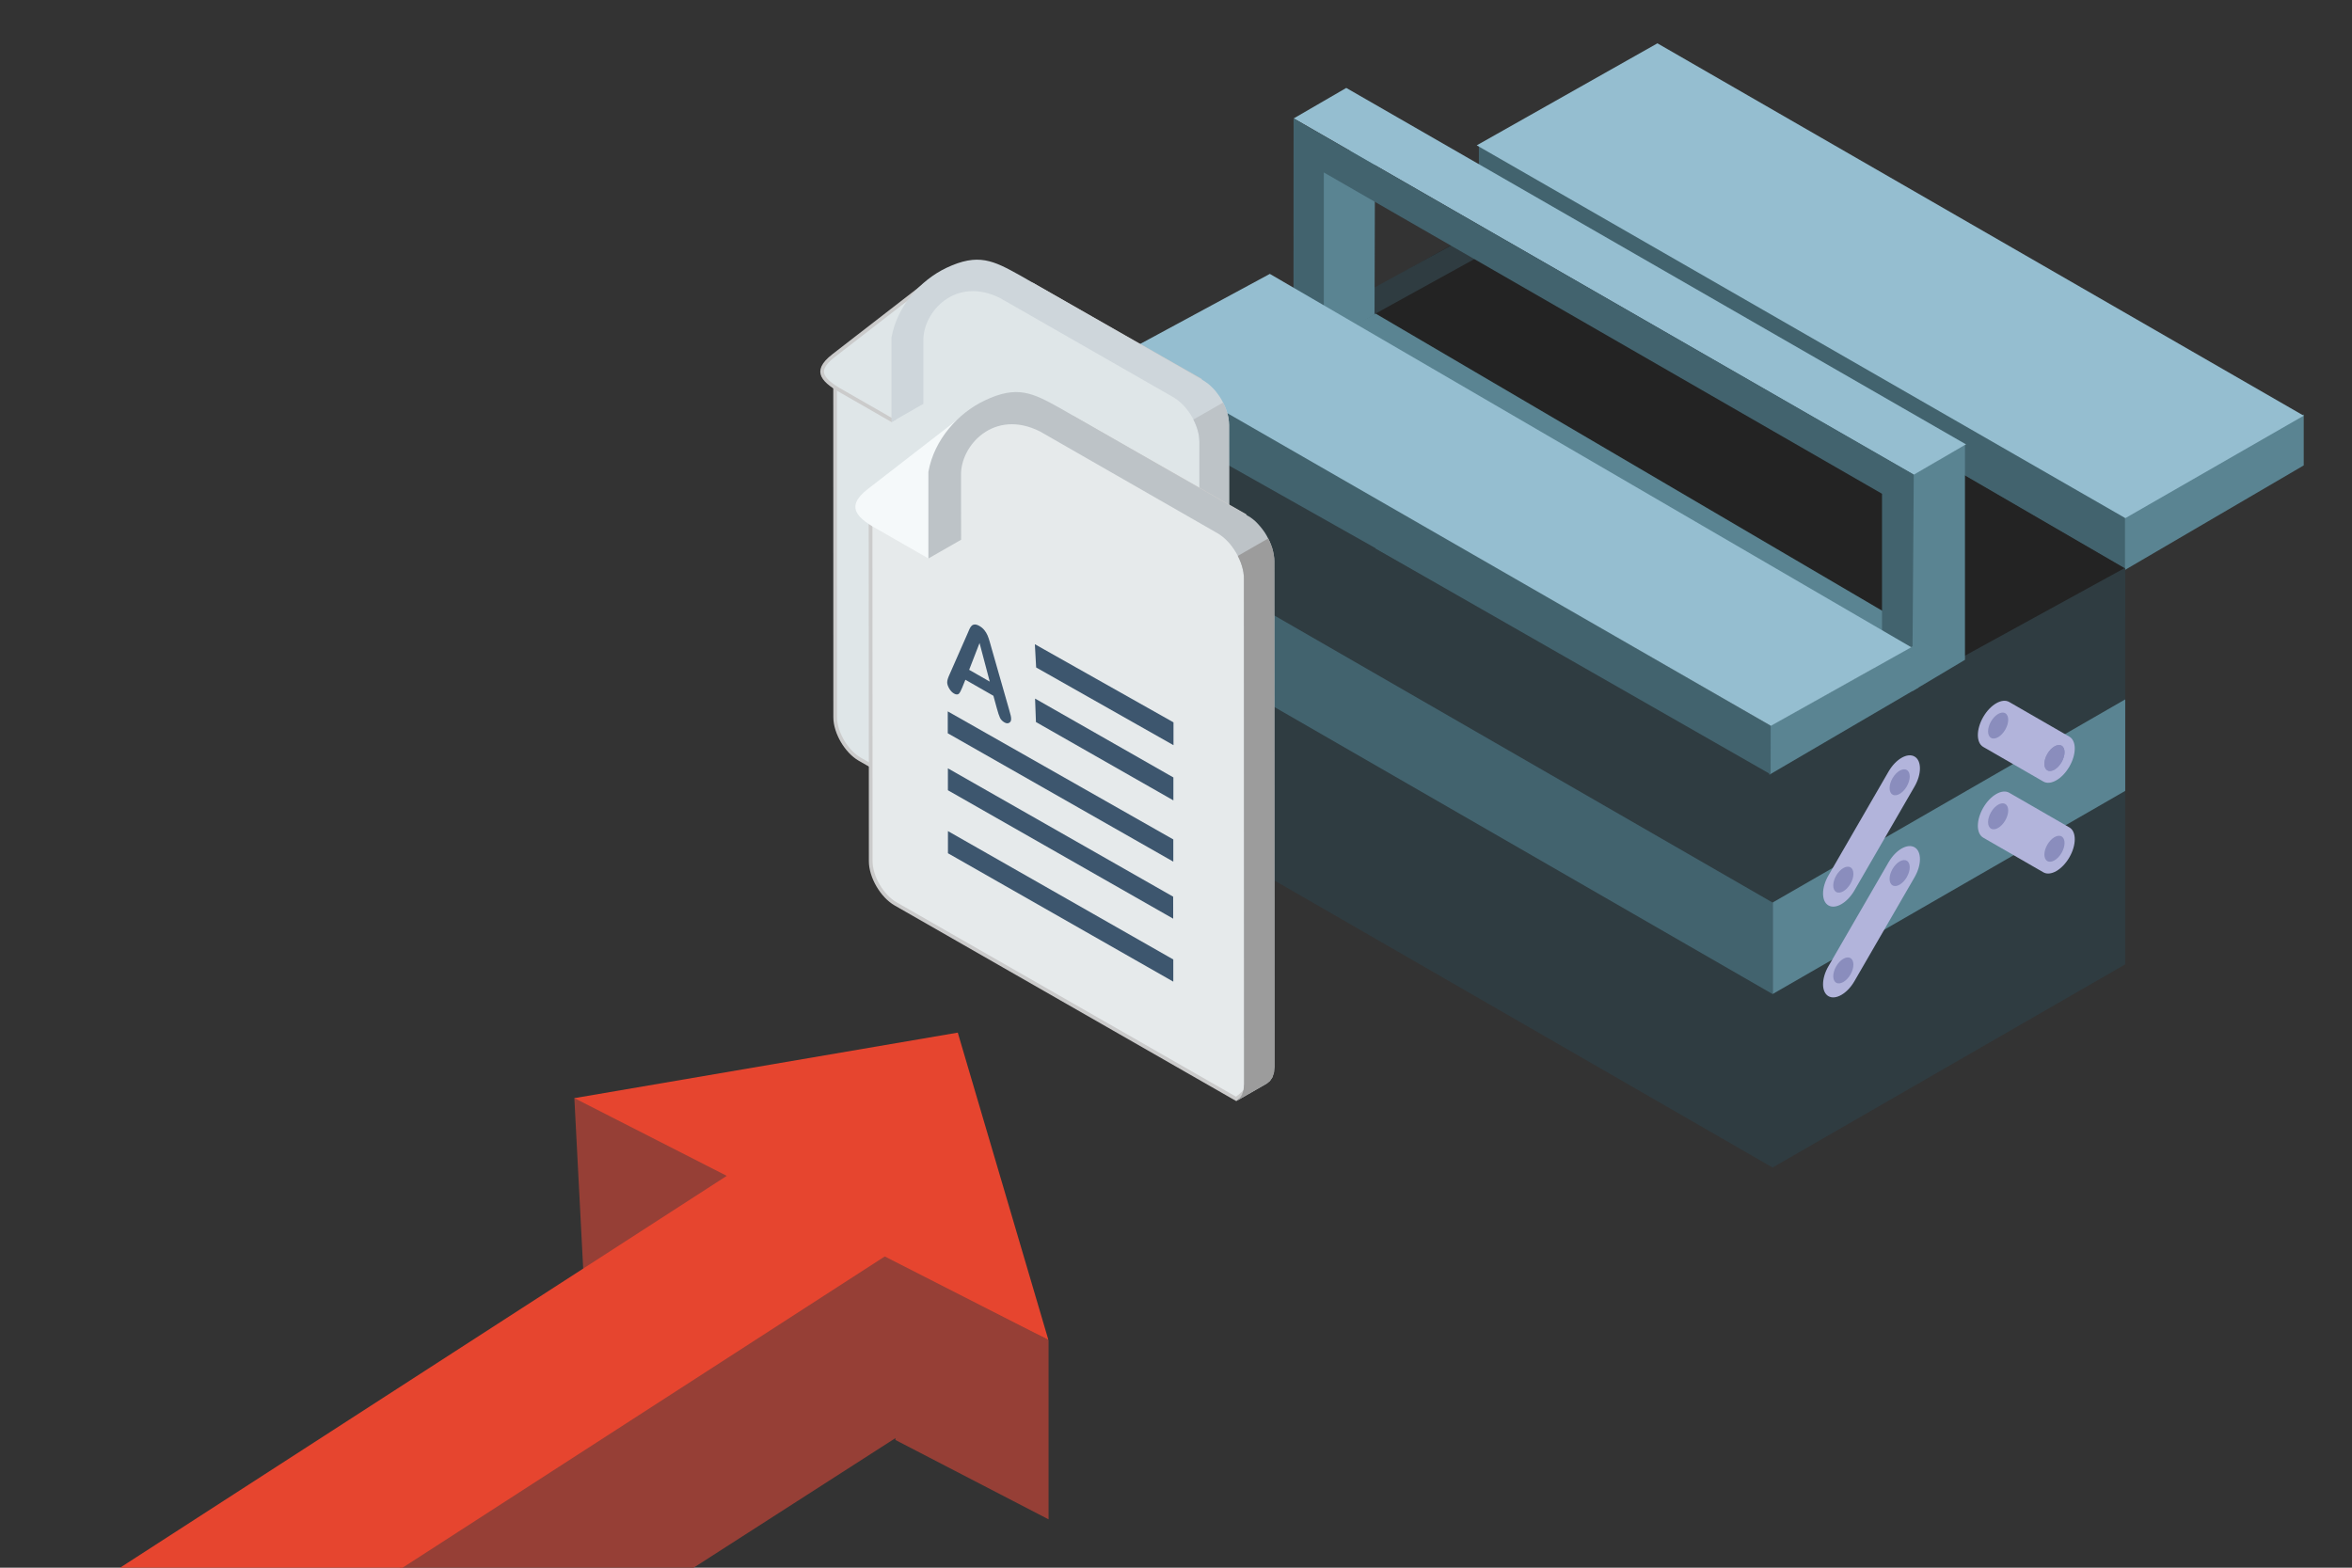
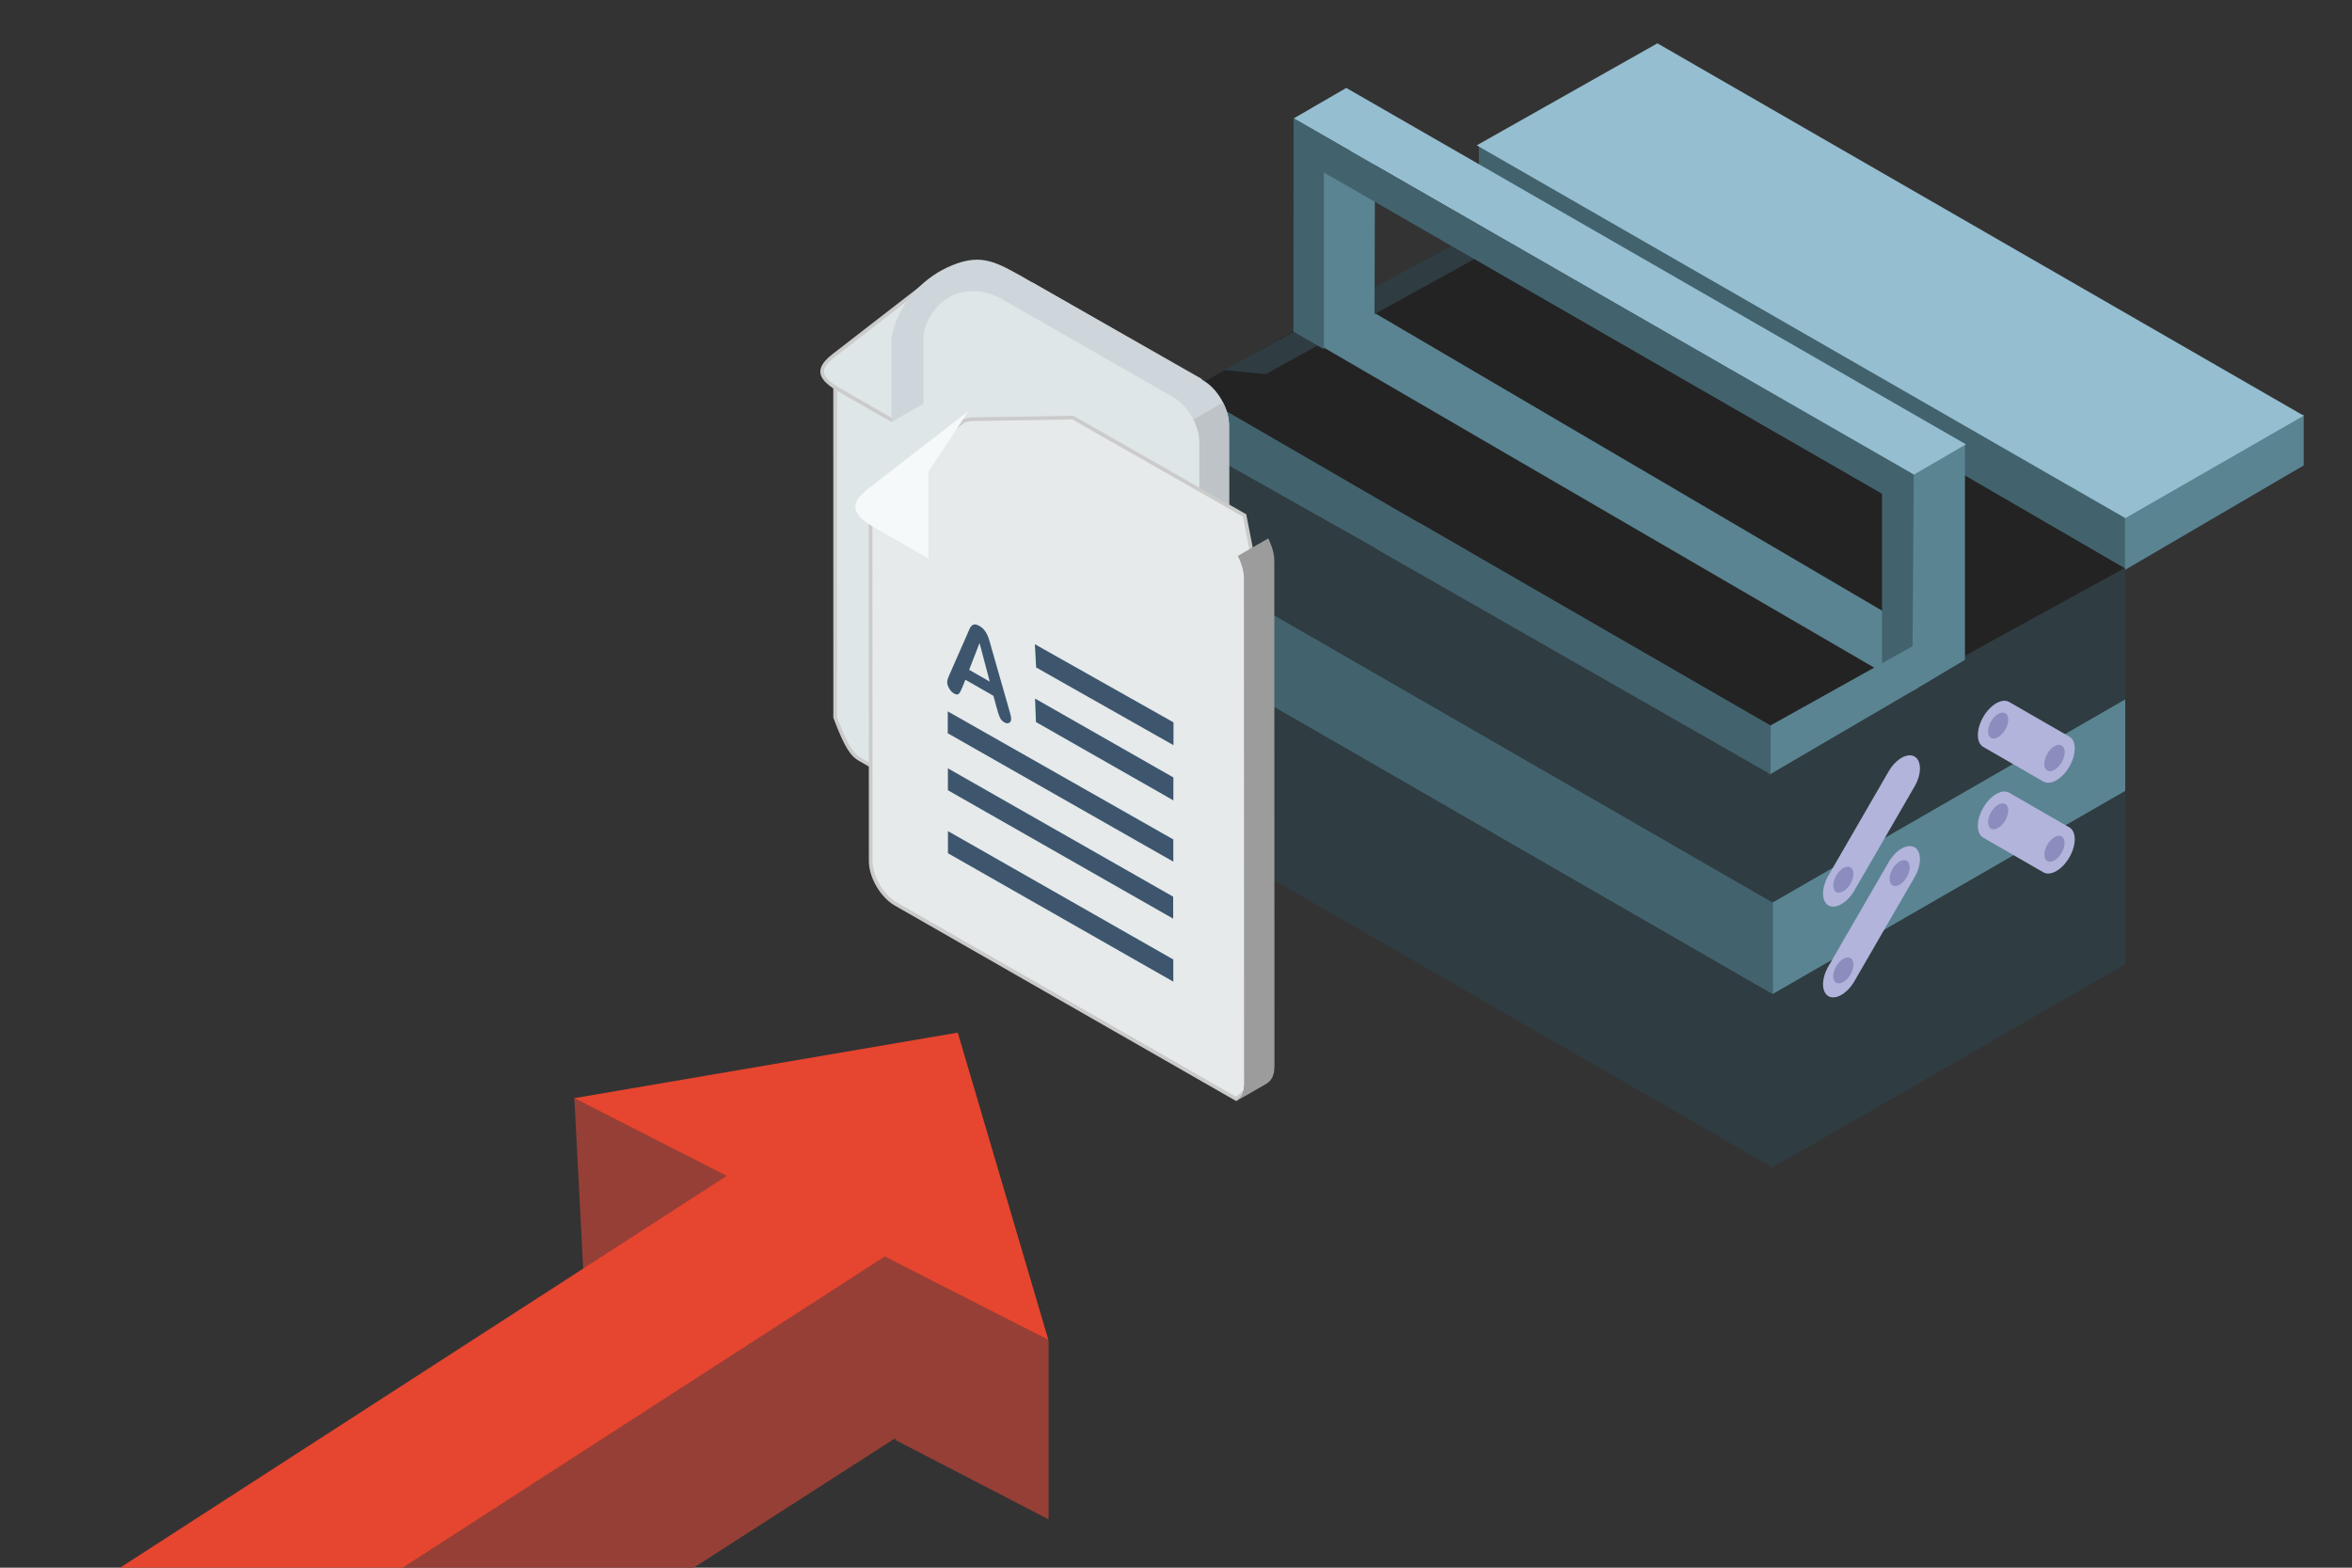
<svg xmlns="http://www.w3.org/2000/svg" width="636" height="424" viewBox="0 0 636 424" fill="none">
  <rect x="0" y="0" width="636" height="424" fill="#333333" stroke="none" />
  <g clip-path="url(#clip0_316_2119)">
    <path d="M622.943 125.877L574.359 154.291V138.982L622.943 112.079V125.877Z" fill="#5A8492" />
    <path d="M574.615 153.821L479.392 98.632L491.347 91.743L574.615 139.093L574.615 153.821Z" fill="#42636E" />
    <path d="M399.901 39.143L507.08 100.659L495.124 107.548L399.901 52.358L399.901 39.143Z" fill="#42636E" />
    <path d="M448.179 11.715L399.322 39.309L574.71 140.135L622.943 112.428L448.179 11.715Z" fill="#95BED0" />
    <path d="M526.967 181.257L574.622 153.733L408.459 57.234L359.602 84.828L526.967 181.257Z" fill="#232323" />
    <path d="M482.11 209.519L530.967 181.925L360.366 83.611L311.509 111.205L482.11 209.519Z" fill="#232323" />
    <path d="M517.116 186.578L531.455 178.381L364.691 80.536L349.717 89.207L517.116 186.578Z" fill="#5A8492" />
    <path d="M479.319 205.873L574.679 153.551V166.987L479.319 221.941V205.873Z" fill="#2F3C41" />
    <path d="M473.229 214.452L574.679 155.124V260.819L479.319 315.773L473.229 214.452Z" fill="#2F3C41" />
    <path d="M479.319 268.857L574.679 213.902V189.153L479.319 244.107V268.857Z" fill="#5A8492" />
    <path d="M494.424 269.426C496.364 270.544 499.51 268.73 501.451 265.376L517.715 237.259C519.656 233.904 519.656 230.278 517.715 229.16C515.774 228.041 512.629 229.854 510.687 233.209L494.424 261.326C492.482 264.681 492.482 268.307 494.424 269.426Z" fill="#B2B4DB" />
    <path d="M511.758 235.015C510.695 236.854 510.695 238.843 511.758 239.456C512.823 240.069 514.548 239.075 515.612 237.235C516.676 235.397 516.676 233.408 515.612 232.794C514.548 232.182 512.823 233.176 511.758 235.015Z" fill="#8A8DBD" />
    <path d="M496.527 261.35C497.59 259.51 499.315 258.516 500.379 259.129C501.444 259.742 501.444 261.73 500.379 263.57C499.315 265.41 497.59 266.404 496.527 265.791C495.462 265.177 495.462 263.189 496.527 261.35Z" fill="#8A8DBD" />
    <path d="M494.424 244.88C496.364 245.999 499.51 244.186 501.451 240.83L517.715 212.714C519.656 209.358 519.656 205.732 517.715 204.615C515.774 203.496 512.629 205.309 510.687 208.663L494.424 236.781C492.482 240.136 492.482 243.762 494.424 244.88Z" fill="#B2B4DB" />
-     <path d="M511.758 210.47C510.695 212.31 510.695 214.298 511.758 214.911C512.823 215.524 514.548 214.53 515.612 212.69C516.676 210.851 516.676 208.863 515.612 208.249C514.548 207.637 512.823 208.631 511.758 210.47Z" fill="#8A8DBD" />
    <path d="M496.527 236.804C497.59 234.965 499.315 233.971 500.379 234.584C501.444 235.197 501.444 237.185 500.379 239.025C499.315 240.864 497.59 241.858 496.527 241.245C495.462 240.632 495.462 238.644 496.527 236.804Z" fill="#8A8DBD" />
    <path d="M559.575 231.88C557.635 235.235 554.488 237.048 552.548 235.93L536.284 226.558C534.343 225.44 534.343 221.814 536.284 218.459C538.225 215.104 541.371 213.29 543.312 214.409L559.575 223.781C561.516 224.899 561.516 228.525 559.575 231.88Z" fill="#B2B4DB" />
    <path d="M542.24 217.449C543.304 218.063 543.304 220.051 542.24 221.89C541.176 223.731 539.451 224.725 538.387 224.111C537.323 223.498 537.323 221.51 538.387 219.67C539.451 217.83 541.176 216.836 542.24 217.449Z" fill="#8A8DBD" />
    <path d="M557.472 226.227C556.409 225.615 554.683 226.609 553.619 228.448C552.555 230.287 552.555 232.276 553.619 232.889C554.683 233.501 556.409 232.507 557.472 230.668C558.537 228.829 558.537 226.841 557.472 226.227Z" fill="#8A8DBD" />
    <path d="M559.575 207.335C557.635 210.689 554.488 212.502 552.548 211.385L536.284 202.012C534.343 200.894 534.343 197.268 536.284 193.913C538.225 190.558 541.371 188.745 543.312 189.863L559.575 199.235C561.516 200.353 561.516 203.98 559.575 207.335Z" fill="#B2B4DB" />
    <path d="M542.24 192.905C543.304 193.518 543.304 195.505 542.24 197.345C541.176 199.185 539.451 200.179 538.387 199.565C537.323 198.953 537.323 196.965 538.387 195.125C539.451 193.286 541.176 192.291 542.24 192.905Z" fill="#8A8DBD" />
    <path d="M557.472 201.682C556.409 201.069 554.683 202.063 553.619 203.902C552.555 205.742 552.555 207.73 553.619 208.343C554.683 208.956 556.409 207.962 557.472 206.123C558.537 204.283 558.537 202.295 557.472 201.682Z" fill="#8A8DBD" />
    <path d="M557.473 201.682C556.409 201.069 554.684 202.063 553.62 203.902C552.556 205.742 552.556 207.73 553.62 208.343C554.684 208.956 556.409 207.962 557.473 206.123C558.537 204.283 558.537 202.295 557.473 201.682Z" fill="#8A8DBD" />
    <path d="M304.551 107.426L479.32 208.143V232.641L304.551 131.924V107.426Z" fill="#2F3C41" />
    <path d="M304.551 124.862L479.32 221.98V315.773L304.551 215.056V124.862Z" fill="#2F3C41" />
    <path d="M304.551 168.141L479.32 268.857V244.107L304.551 143.391V168.141Z" fill="#42636E" />
    <path d="M330.932 100.096L411.884 55.713L411.866 62.788L342.304 101.183L330.932 100.096Z" fill="#2F3C41" />
    <path d="M357.479 93.307L371.685 85.066L371.822 36.908L357.615 45.149L357.479 93.307Z" fill="#5A8492" />
    <path d="M517.137 186.924L531.344 178.456L531.344 120.374L516.831 128.526L517.137 186.924Z" fill="#5A8492" />
    <path d="M517.424 128.431L531.631 120.19L364.043 23.78L349.836 32.021L517.424 128.431Z" fill="#95BED0" />
    <path d="M349.794 32.019L349.765 89.717L357.971 94.445V46.638L508.911 133.543L508.911 182.054L517.084 186.764L517.498 128.344L349.794 32.019Z" fill="#42636E" />
    <path d="M478.468 196.366L518.758 173.897L518.758 185.951L478.468 209.519V196.366Z" fill="#5A8492" />
    <path d="M304.314 95.384L399.538 150.573L387.864 157.231L304.314 110.112L304.314 95.384Z" fill="#42636E" />
    <path d="M478.788 209.418L371.821 148.27L383.777 141.381L478.811 196.242L478.788 209.418Z" fill="#42636E" />
-     <path d="M478.864 196.307L516.831 175.059L343.372 74.078L303.672 95.522L478.864 196.307Z" fill="#95BED0" />
    <g clip-path="url(#clip1_316_2119)">
-       <path d="M328.115 248.312L328.516 123.362L324.483 102.785L279.174 76.969L252.265 77.409L250.503 77.755L225.823 96.633L225.845 194.028C225.845 194.028 225.845 194.029 225.845 194.029C225.856 196.071 226.596 198.369 227.801 200.43C229.006 202.49 230.647 204.265 232.408 205.288C232.408 205.288 232.408 205.288 232.408 205.288L322.288 256.745C324.539 255.124 325.736 253.592 326.492 252.206C326.887 251.483 327.167 250.79 327.417 250.125C327.474 249.971 327.531 249.817 327.587 249.664C327.757 249.2 327.925 248.741 328.115 248.312Z" fill="#DFE6E8" stroke="#CBCBCB" />
+       <path d="M328.115 248.312L328.516 123.362L324.483 102.785L279.174 76.969L252.265 77.409L250.503 77.755L225.823 96.633L225.845 194.028C225.845 194.028 225.845 194.029 225.845 194.029C229.006 202.49 230.647 204.265 232.408 205.288C232.408 205.288 232.408 205.288 232.408 205.288L322.288 256.745C324.539 255.124 325.736 253.592 326.492 252.206C326.887 251.483 327.167 250.79 327.417 250.125C327.474 249.971 327.531 249.817 327.587 249.664C327.757 249.2 327.925 248.741 328.115 248.312Z" fill="#DFE6E8" stroke="#CBCBCB" />
      <path d="M249.91 77.21L225.428 96.163L225.428 96.163C223.893 97.35 223.008 98.382 222.596 99.284C222.197 100.159 222.233 100.93 222.594 101.678C222.969 102.454 223.709 103.232 224.78 104.04C225.844 104.844 227.193 105.646 228.734 106.486L228.734 106.486L228.744 106.491L241.077 113.569L241.874 113.114V91.032V90.896L241.943 90.779L249.91 77.21Z" fill="#DFE6E8" stroke="#CBCBCB" />
      <path fill-rule="evenodd" clip-rule="evenodd" d="M322.316 257.359L330.334 252.768L331.183 252.058L331.83 251.06L332.255 249.795L332.389 248.265L332.344 114.908L332.299 114.087L332.21 113.222L332.031 112.357L331.786 111.469L331.495 110.604L331.138 109.739L330.736 108.896L330.289 108.053L329.798 107.255L329.24 106.479L328.681 105.747L328.056 105.059L327.408 104.416L326.738 103.839L326.046 103.329L325.331 102.863L275.885 74.515C268.56 70.433 264.54 68.37 255.897 72.452C248.907 75.801 242.609 82.744 241.068 91.262V114.153L249.688 109.229V92.171C249.51 84.385 258.376 74.515 270.525 80.659L317.314 107.455L318.028 107.92L318.721 108.431L319.391 109.029L320.038 109.651L320.664 110.36L321.222 111.07L321.78 111.847L322.272 112.667L322.718 113.488L323.12 114.331L323.478 115.196L323.768 116.061L324.014 116.948L324.192 117.813L324.282 118.679L324.326 119.521L324.371 252.856L324.237 254.387L323.813 255.673L323.165 256.672L322.316 257.359Z" fill="#CED6DB" />
      <path fill-rule="evenodd" clip-rule="evenodd" d="M322.316 257.359L330.334 252.768L331.183 252.058L331.83 251.06L332.255 249.795L332.389 248.265L332.344 114.908L332.299 114.087L332.21 113.222L332.031 112.357L331.786 111.47L331.495 110.604L331.138 109.739L330.736 108.896V108.874L322.718 113.466V113.488L323.12 114.331L323.478 115.196L323.768 116.061L324.014 116.948L324.192 117.814L324.282 118.679L324.326 119.522L324.371 252.856L324.237 254.387L323.813 255.674L323.165 256.672L322.316 257.359Z" fill="#BDC3C7" />
      <path d="M235.449 232.915V232.915C235.449 235.012 236.201 237.371 237.433 239.484C238.665 241.597 240.35 243.415 242.166 244.46L334.26 297.204C336.578 295.539 337.814 293.962 338.595 292.538C339.003 291.794 339.292 291.084 339.548 290.402C339.609 290.242 339.668 290.081 339.727 289.922C339.901 289.45 340.072 288.984 340.265 288.55L340.666 160.495L336.543 139.407L290.095 112.948L262.54 113.388L260.71 113.756L235.405 133.1L235.449 232.915Z" fill="#E6EAEB" stroke="#CBCBCB" />
      <path fill-rule="evenodd" clip-rule="evenodd" d="M317.243 248.468L256.323 213.733L256.32 207.807L317.234 242.518L317.243 248.468Z" fill="#3D566E" />
      <path fill-rule="evenodd" clip-rule="evenodd" d="M317.272 233.043L256.283 198.322L256.283 192.401L317.272 227.035L317.272 233.043Z" fill="#3D566E" />
      <path fill-rule="evenodd" clip-rule="evenodd" d="M317.292 216.474L280.129 195.284L279.89 188.938L317.292 210.269L317.292 216.474Z" fill="#3D566E" />
      <path fill-rule="evenodd" clip-rule="evenodd" d="M317.268 265.499L256.333 230.77L256.333 224.782L317.268 259.503L317.268 265.499Z" fill="#3D566E" />
      <path fill-rule="evenodd" clip-rule="evenodd" d="M317.32 201.542L280.183 180.524L279.837 174.237L317.321 195.368L317.32 201.542Z" fill="#3D566E" />
      <path fill-rule="evenodd" clip-rule="evenodd" d="M251.051 151.042L238.165 143.655C231.8 140.217 228.294 137.178 234.703 132.232L261.905 111.159L251.051 127.573V151.042Z" fill="#F5F9FA" />
-       <path fill-rule="evenodd" clip-rule="evenodd" d="M334.31 297.797L342.529 293.072L343.4 292.362L344.07 291.364L344.494 290.055L344.628 288.48L344.583 151.818L344.539 150.953L344.427 150.088L344.248 149.201L344.025 148.291L343.712 147.404L343.355 146.517L342.931 145.652L342.484 144.809L341.97 143.966L341.412 143.189L340.809 142.435L340.184 141.725L339.536 141.06L338.844 140.461L338.129 139.929L337.392 139.485L286.718 110.427C279.214 106.235 275.082 104.127 266.26 108.32C259.069 111.736 252.637 118.856 251.051 127.573V151.042L259.895 145.984L259.873 133.784V128.505C259.694 120.52 268.784 110.427 281.246 116.704L329.173 144.188L329.91 144.653L330.625 145.186L331.317 145.785L331.965 146.428L332.613 147.138L333.193 147.892L333.752 148.691L334.265 149.511L334.712 150.354L335.136 151.241L335.494 152.107L335.806 153.016L336.03 153.903L336.208 154.791L336.32 155.678L336.365 156.543L336.409 293.183L336.275 294.758L335.851 296.067L335.181 297.087L334.31 297.797Z" fill="#BDC3C7" />
      <path fill-rule="evenodd" clip-rule="evenodd" d="M334.31 297.797L342.529 293.072L343.4 292.362L344.07 291.364L344.494 290.055L344.628 288.48L344.583 151.818L344.561 150.953L344.449 150.088L344.271 149.201L344.025 148.291L343.712 147.404L343.355 146.517L342.953 145.652L342.931 145.63L334.712 150.354L335.136 151.242L335.494 152.107L335.806 153.016L336.052 153.903L336.231 154.791L336.342 155.678L336.365 156.543L336.409 293.183L336.275 294.758L335.851 296.067L335.181 297.087L334.31 297.797Z" fill="#9C9C9C" />
      <path d="M260.16 186.031L261.05 183.845L268.627 188.182L269.517 191.445C269.865 192.718 270.162 193.615 270.407 194.137C270.653 194.649 271.056 195.065 271.615 195.385C272.09 195.657 272.509 195.696 272.874 195.505C273.238 195.313 273.42 194.963 273.42 194.455C273.42 194.162 273.378 193.835 273.293 193.474C273.209 193.113 273.069 192.599 272.874 191.93L268.106 175.256C267.971 174.778 267.81 174.208 267.623 173.544C267.428 172.866 267.225 172.281 267.013 171.789C266.792 171.292 266.509 170.831 266.161 170.408C265.805 169.97 265.369 169.603 264.852 169.307C264.326 169.006 263.89 168.873 263.542 168.909C263.186 168.93 262.902 169.06 262.69 169.3C262.47 169.535 262.288 169.822 262.144 170.159C261.991 170.482 261.8 170.925 261.572 171.487L256.702 182.558C256.321 183.394 256.13 184.051 256.13 184.53C256.13 185.028 256.312 185.591 256.677 186.22C257.033 186.834 257.465 187.286 257.974 187.577C258.27 187.747 258.525 187.829 258.736 187.823C258.948 187.827 259.126 187.768 259.27 187.646C259.415 187.513 259.571 187.281 259.741 186.948C259.902 186.601 260.042 186.295 260.16 186.031ZM267.636 184.348L262.067 181.16L264.877 173.906L267.636 184.348Z" fill="#3D566E" />
    </g>
    <path d="M-0.129 494.412L239.316 338.443L283.487 362.395L2.386 542.923" fill="#963F36" />
    <path d="M157.786 344.777L155.305 296.932L201.473 316.939L157.786 344.777Z" fill="#963F36" />
    <path d="M-41.999 521.398L241.405 338.433L198.683 316.628L-124.959 525.699L-103.373 524.58" fill="#E6452F" />
    <path d="M155.317 297.004L283.493 362.395L258.989 279.284L155.317 297.004Z" fill="#E6452F" />
    <path d="M283.539 410.925L242.143 389.466L239.305 340.211L283.539 362.49" fill="#963F36" />
  </g>
  <defs>
    <clipPath id="clip0_316_2119">
      <rect width="636" height="424" fill="white" />
    </clipPath>
    <clipPath id="clip1_316_2119">
      <rect width="134" height="244" fill="white" transform="translate(221.81 70.233)" />
    </clipPath>
  </defs>
</svg>